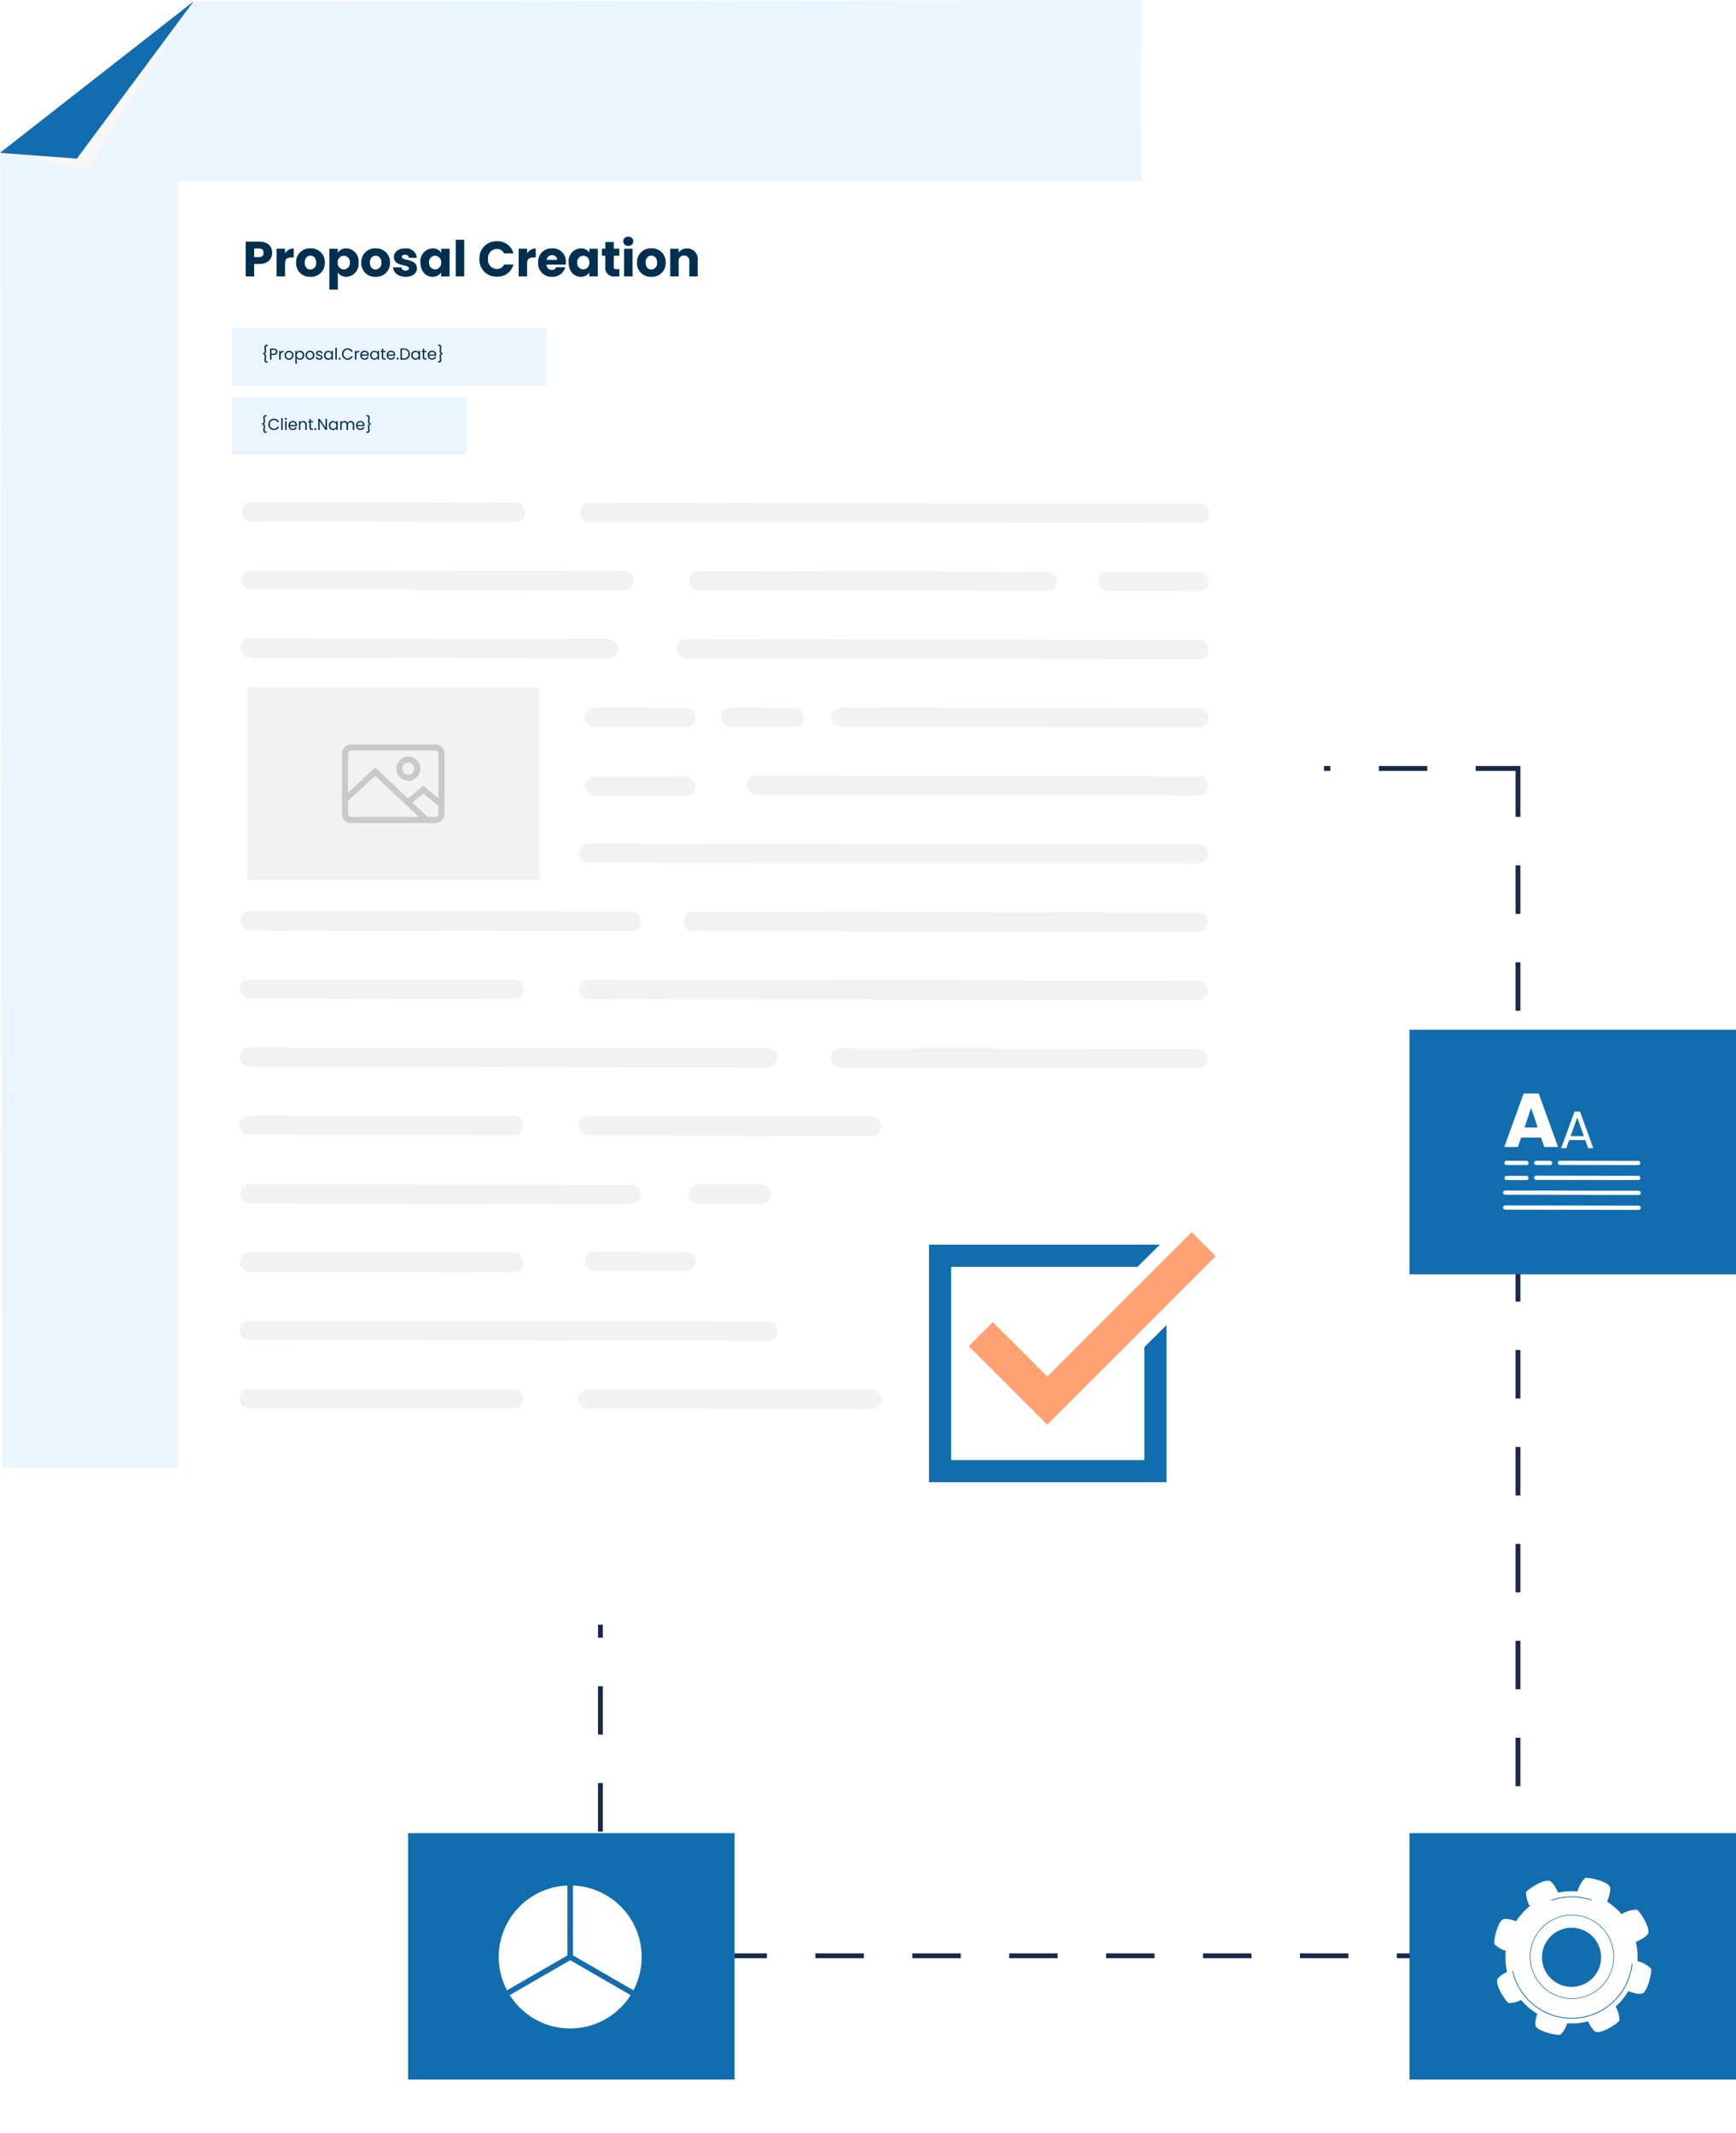
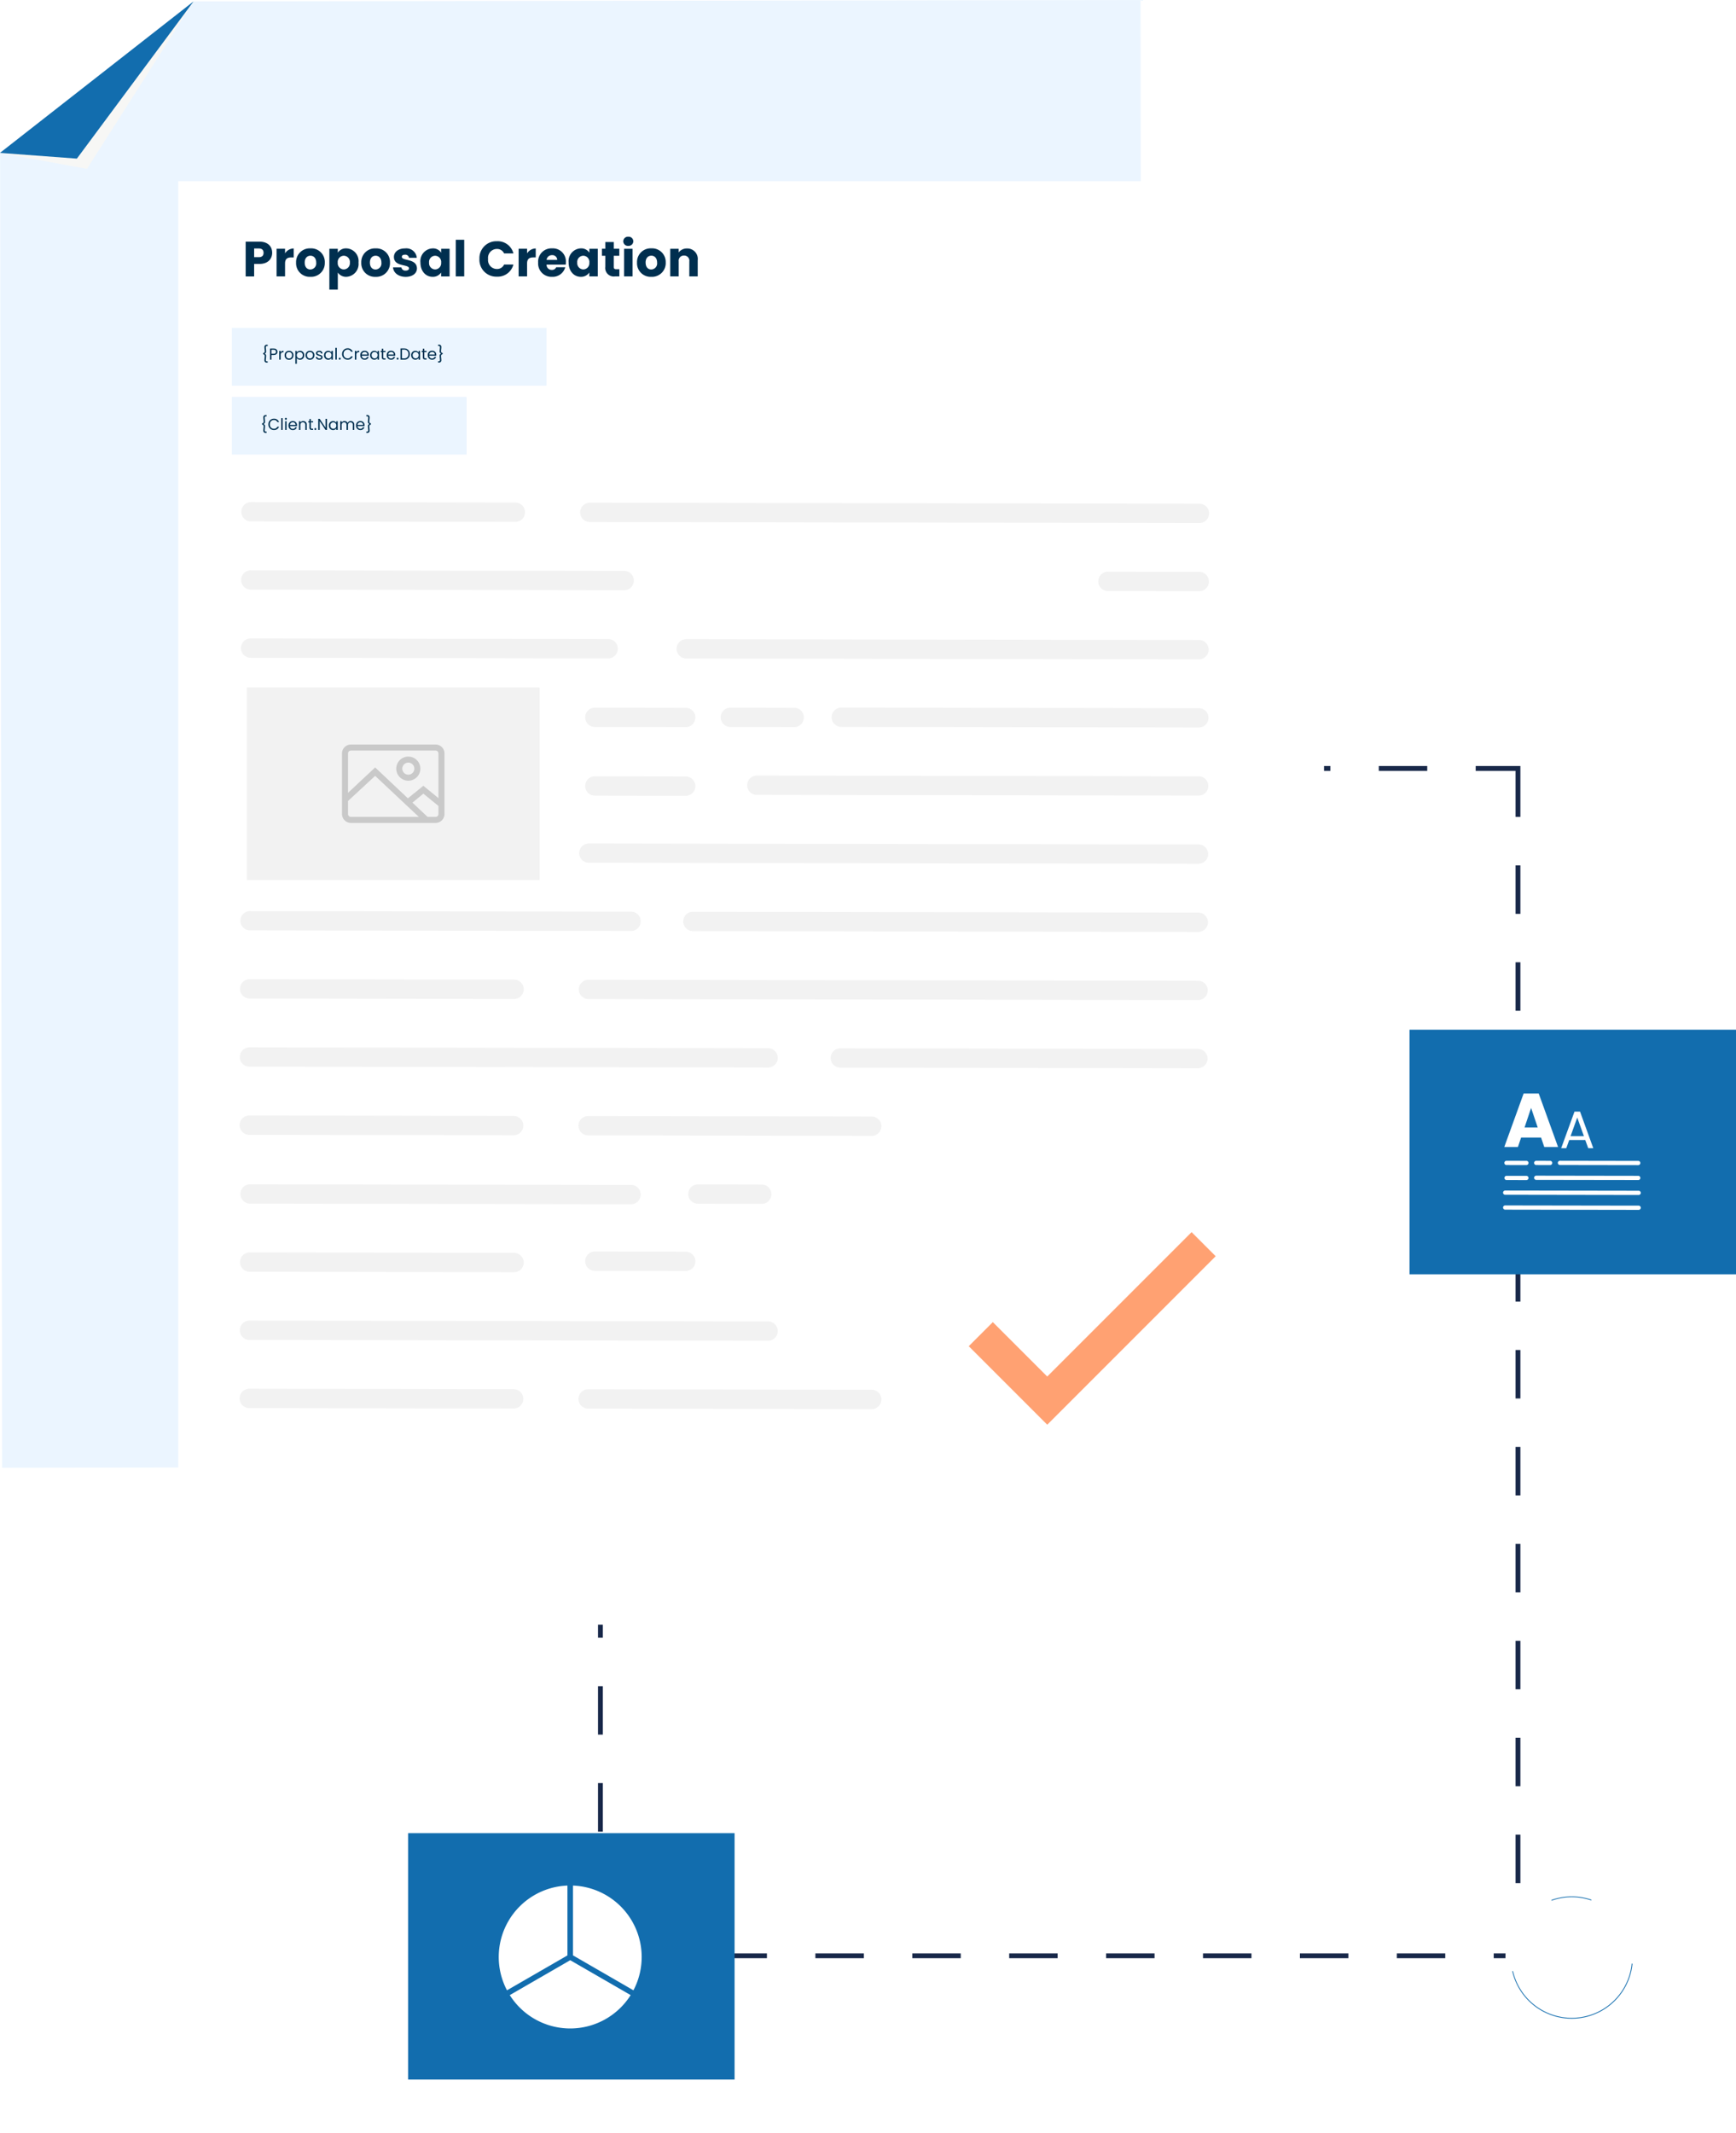
<svg xmlns="http://www.w3.org/2000/svg" width="358.285" height="440.052" viewBox="0 0 358.285 440.052">
  <defs>
    <filter id="a" x="87.418" y="122.056" width="262.367" height="317.996" filterUnits="userSpaceOnUse">
      <feOffset dx="6" dy="6" input="SourceAlpha" />
      <feGaussianBlur stdDeviation="12" result="b" />
      <feFlood flood-opacity="0.102" />
      <feComposite operator="in" in2="b" />
      <feComposite in="SourceGraphic" />
    </filter>
    <filter id="c" x="0.787" y="1.392" width="308.477" height="369.846" filterUnits="userSpaceOnUse">
      <feOffset dx="6" dy="6" input="SourceAlpha" />
      <feGaussianBlur stdDeviation="12" result="d" />
      <feFlood flood-opacity="0.102" />
      <feComposite operator="in" in2="d" />
      <feComposite in="SourceGraphic" />
    </filter>
  </defs>
  <g transform="translate(22078.697 5149.089)">
    <g transform="matrix(1, 0, 0, 1, -22078.7, -5149.09)" filter="url(#a)">
      <rect width="244.995" height="189.368" transform="translate(307.29 152.56) rotate(90)" fill="none" stroke="#182849" stroke-miterlimit="10" stroke-width="1" stroke-dasharray="10 10" />
    </g>
    <g transform="translate(-22078.697 -5149.089)">
      <g transform="translate(0 0)">
        <path d="M480.029,488.183l-.444-302.5-195.416.287-39.954,31.26.423,271.3Z" transform="translate(-244.195 -185.681)" fill="#ebf5ff" />
        <path d="M262.123,220.738l22.01-34.556-39.954,31.26Z" transform="translate(-244.179 -185.895)" fill="#f7f7f5" style="mix-blend-mode:multiply;isolation:isolate" />
        <path d="M260.044,218.624l24.089-32.443-39.954,31.26Z" transform="translate(-244.179 -185.895)" fill="#126dae" />
      </g>
    </g>
    <g transform="translate(-22047.91 -5117.697)">
      <g transform="translate(0 0)">
        <g transform="translate(0 0)">
          <g transform="translate(0 0)">
            <g transform="matrix(1, 0, 0, 1, -30.79, -31.39)" filter="url(#c)">
              <path d="M0,0H236.476V297.845H0Z" transform="translate(30.79 31.39)" fill="#fff" />
            </g>
            <path d="M2.678-7.793v-1.8h.951c.7,0,.992.348.992.9s-.3.9-.992.9Zm3.721-.9C6.4-10.011,5.52-11,3.762-11H.93v7.176H2.678V-6.4H3.762C5.591-6.4,6.4-7.507,6.4-8.693ZM9.057-6.475c0-.981.48-1.268,1.308-1.268h.48v-1.85A2.126,2.126,0,0,0,9.057-8.58v-.951H7.309v5.7H9.057Zm8.209-.2A2.814,2.814,0,0,0,14.3-9.613a2.819,2.819,0,0,0-2.964,2.934A2.8,2.8,0,0,0,14.28-3.745,2.83,2.83,0,0,0,17.265-6.679Zm-4.15,0c0-.971.552-1.421,1.186-1.421.613,0,1.186.45,1.186,1.421A1.249,1.249,0,0,1,14.28-5.258C13.647-5.258,13.115-5.718,13.115-6.679Zm6.828-2.044v-.808H18.2v8.423h1.748V-4.624a2.052,2.052,0,0,0,1.758.879,2.644,2.644,0,0,0,2.515-2.944A2.625,2.625,0,0,0,21.7-9.613,2.011,2.011,0,0,0,19.943-8.723Zm2.494,2.034A1.29,1.29,0,0,1,21.18-5.268a1.279,1.279,0,0,1-1.247-1.411A1.279,1.279,0,0,1,21.18-8.09,1.272,1.272,0,0,1,22.438-6.689Zm8.28.01a2.814,2.814,0,0,0-2.964-2.934,2.819,2.819,0,0,0-2.964,2.934,2.8,2.8,0,0,0,2.944,2.934A2.83,2.83,0,0,0,30.718-6.679Zm-4.15,0c0-.971.552-1.421,1.186-1.421.613,0,1.186.45,1.186,1.421a1.249,1.249,0,0,1-1.206,1.421C27.1-5.258,26.568-5.718,26.568-6.679Zm9.711,1.2c-.031-2.126-3.118-1.482-3.118-2.392,0-.276.225-.44.634-.44a.752.752,0,0,1,.838.644h1.615a2.155,2.155,0,0,0-2.4-1.942c-1.492,0-2.32.8-2.32,1.768,0,2.1,3.108,1.431,3.108,2.351,0,.256-.235.46-.685.46a.8.8,0,0,1-.879-.664H31.341c.082,1.1,1.1,1.952,2.627,1.952C35.4-3.745,36.279-4.491,36.279-5.483ZM37-6.689c0,1.8,1.114,2.944,2.5,2.944a2.017,2.017,0,0,0,1.768-.889v.808h1.748v-5.7H41.277v.808a1.985,1.985,0,0,0-1.758-.889A2.625,2.625,0,0,0,37-6.689Zm4.273.01A1.274,1.274,0,0,1,40.03-5.268a1.288,1.288,0,0,1-1.247-1.421,1.27,1.27,0,0,1,1.247-1.4A1.274,1.274,0,0,1,41.277-6.679Zm3.016,2.852h1.748v-7.565H44.293Zm4.886-3.6a3.478,3.478,0,0,0,3.608,3.649,3.324,3.324,0,0,0,3.4-2.5H54.27a1.581,1.581,0,0,1-1.5.92,1.833,1.833,0,0,1-1.809-2.065A1.833,1.833,0,0,1,52.767-9.49a1.581,1.581,0,0,1,1.5.92h1.922a3.332,3.332,0,0,0-3.4-2.515A3.486,3.486,0,0,0,49.179-7.425Zm9.834.951c0-.981.48-1.268,1.308-1.268h.48v-1.85A2.126,2.126,0,0,0,59.013-8.58v-.951H57.265v5.7h1.748Zm5.142-1.738a.986.986,0,0,1,1.073.981H63.041A1.081,1.081,0,0,1,64.155-8.212Zm2.729,2.494h-1.86a.929.929,0,0,1-.91.552A1.057,1.057,0,0,1,63.03-6.26h3.956a4.417,4.417,0,0,0,.031-.511,2.688,2.688,0,0,0-2.842-2.842,2.739,2.739,0,0,0-2.883,2.934,2.75,2.75,0,0,0,2.883,2.934A2.666,2.666,0,0,0,66.884-5.718Zm.705-.971c0,1.8,1.114,2.944,2.5,2.944a2.017,2.017,0,0,0,1.768-.889v.808h1.748v-5.7H71.863v.808A1.985,1.985,0,0,0,70.1-9.613,2.625,2.625,0,0,0,67.59-6.689Zm4.273.01a1.274,1.274,0,0,1-1.247,1.411,1.288,1.288,0,0,1-1.247-1.421,1.27,1.27,0,0,1,1.247-1.4A1.274,1.274,0,0,1,71.863-6.679Zm3.292.869a1.762,1.762,0,0,0,2.014,1.983h.889V-5.309h-.624c-.388,0-.532-.143-.532-.48v-2.29h1.145V-9.531H76.9v-1.39H75.154v1.39h-.7v1.452h.7Zm3.874,1.983h1.748v-5.7H79.028Zm.879-6.3a.962.962,0,0,0,1.032-.94.964.964,0,0,0-1.032-.951.967.967,0,0,0-1.043.951A.965.965,0,0,0,79.908-10.124Zm7.718,3.445a2.814,2.814,0,0,0-2.964-2.934A2.819,2.819,0,0,0,81.7-6.679,2.8,2.8,0,0,0,84.64-3.745,2.83,2.83,0,0,0,87.625-6.679Zm-4.15,0c0-.971.552-1.421,1.186-1.421.613,0,1.186.45,1.186,1.421A1.249,1.249,0,0,1,84.64-5.258C84.007-5.258,83.475-5.718,83.475-6.679Zm9.016,2.852h1.738V-7.159a2.158,2.158,0,0,0-2.2-2.433,2.092,2.092,0,0,0-1.728.818v-.756H88.556v5.7H90.3v-3.1A1.06,1.06,0,0,1,91.4-8.131a1.06,1.06,0,0,1,1.094,1.206Z" transform="translate(18.985 29.469)" fill="#002f4f" />
            <rect width="64.952" height="11.901" transform="translate(17.06 36.283)" fill="#ebf5ff" />
            <rect width="48.455" height="11.901" transform="translate(17.06 50.504)" fill="#ebf5ff" />
            <path d="M.86-2.367c0,.256-.066.614-.066.894a.448.448,0,0,0,.489.486h.191v-.26H1.34c-.164,0-.253-.069-.253-.246,0-.25.062-.611.062-.884a.421.421,0,0,0-.355-.45v-.007a.416.416,0,0,0,.355-.447c0-.273-.062-.634-.062-.884,0-.177.089-.246.253-.246h.135v-.26H1.284a.448.448,0,0,0-.489.486c0,.279.066.637.066.894,0,.164-.089.3-.335.345v.233C.771-2.666.86-2.531.86-2.367ZM2.25-2.8v-.841h.44c.342,0,.486.158.486.424S3.032-2.8,2.69-2.8Zm1.232-.417c0-.374-.253-.67-.792-.67H1.951V-1.6h.3v-.956h.44C3.258-2.558,3.482-2.873,3.482-3.221Zm.67.641c0-.417.217-.545.5-.545h.079v-.309a.606.606,0,0,0-.581.325V-3.4h-.3v1.8h.3Zm2.635.076a.879.879,0,0,0-.91-.926.881.881,0,0,0-.91.926.874.874,0,0,0,.9.933A.893.893,0,0,0,6.786-2.505Zm-1.514,0a.6.6,0,0,1,.6-.667.6.6,0,0,1,.608.667.611.611,0,0,1-.618.67A.593.593,0,0,1,5.272-2.505ZM7.48-3.07V-3.4h-.3V-.748h.3V-1.934a.779.779,0,0,0,.673.361.866.866,0,0,0,.854-.936.853.853,0,0,0-.854-.923A.76.76,0,0,0,7.48-3.07ZM8.7-2.508a.617.617,0,0,1-.611.673.618.618,0,0,1-.611-.67.619.619,0,0,1,.611-.667A.608.608,0,0,1,8.7-2.508Zm2.408,0a.879.879,0,0,0-.91-.926.881.881,0,0,0-.91.926.874.874,0,0,0,.9.933A.893.893,0,0,0,11.11-2.505Zm-1.514,0a.6.6,0,0,1,.6-.667.6.6,0,0,1,.608.667.611.611,0,0,1-.618.67A.593.593,0,0,1,9.6-2.505Zm3.2.414c-.013-.644-1.058-.411-1.058-.838,0-.145.131-.25.352-.25a.346.346,0,0,1,.391.312h.3a.6.6,0,0,0-.68-.565c-.4,0-.66.227-.66.5,0,.67,1.064.437,1.064.838,0,.148-.131.266-.368.266-.253,0-.407-.131-.424-.306h-.309c.02.329.315.558.736.558C12.539-1.572,12.8-1.8,12.8-2.091Zm.309-.417a.866.866,0,0,0,.851.936.752.752,0,0,0,.673-.365V-1.6h.3V-3.4h-.3v.329a.747.747,0,0,0-.67-.358A.853.853,0,0,0,13.107-2.508Zm1.524,0a.616.616,0,0,1-.611.67.616.616,0,0,1-.608-.673.608.608,0,0,1,.608-.664A.617.617,0,0,1,14.631-2.505Zm.808.9h.3V-4.033h-.3Zm1.1-.184a.2.2,0,0,0-.2-.2.2.2,0,0,0-.2.2.2.2,0,0,0,.2.2A.2.2,0,0,0,16.54-1.786Zm.286-.963a1.123,1.123,0,0,0,1.143,1.166,1.077,1.077,0,0,0,1.061-.687h-.358a.723.723,0,0,1-.7.427.83.83,0,0,1-.838-.907.832.832,0,0,1,.838-.91.72.72,0,0,1,.7.43h.358a1.078,1.078,0,0,0-1.061-.693A1.129,1.129,0,0,0,16.826-2.748Zm2.947.168c0-.417.217-.545.5-.545h.079v-.309a.606.606,0,0,0-.581.325V-3.4h-.3v1.8h.3Zm1.692-.6a.528.528,0,0,1,.568.545H20.9A.558.558,0,0,1,21.464-3.179Zm.841,1.022h-.322a.5.5,0,0,1-.506.332.566.566,0,0,1-.585-.565h1.439a1.621,1.621,0,0,0,.01-.181.825.825,0,0,0-.864-.861.857.857,0,0,0-.89.926.867.867,0,0,0,.89.933A.809.809,0,0,0,22.305-2.157Zm.319-.352a.866.866,0,0,0,.851.936.752.752,0,0,0,.673-.365V-1.6h.3V-3.4h-.3v.329a.747.747,0,0,0-.67-.358A.853.853,0,0,0,22.624-2.508Zm1.524,0a.616.616,0,0,1-.611.67.616.616,0,0,1-.608-.673.608.608,0,0,1,.608-.664A.617.617,0,0,1,24.148-2.505Zm.874.411c0,.361.181.493.5.493h.269v-.253h-.22c-.184,0-.25-.062-.25-.24V-3.156h.47V-3.4h-.47v-.453h-.3V-3.4h-.233v.246h.233Zm1.9-1.084a.528.528,0,0,1,.568.545H26.349A.558.558,0,0,1,26.917-3.179Zm.841,1.022h-.322a.5.5,0,0,1-.506.332.566.566,0,0,1-.585-.565h1.439a1.62,1.62,0,0,0,.01-.181.825.825,0,0,0-.864-.861.857.857,0,0,0-.89.926.867.867,0,0,0,.89.933A.809.809,0,0,0,27.758-2.157Zm.723.371a.2.2,0,0,0-.2-.2.2.2,0,0,0-.2.2.2.2,0,0,0,.2.2A.2.2,0,0,0,28.481-1.786Zm1.11-2.106h-.713V-1.6h.713a1.09,1.09,0,0,0,1.215-1.14A1.1,1.1,0,0,0,29.591-3.891Zm-.414,2.043v-1.8h.414a.826.826,0,0,1,.91.907.816.816,0,0,1-.91.894Zm1.912-.66a.866.866,0,0,0,.851.936.752.752,0,0,0,.673-.365V-1.6h.3V-3.4h-.3v.329a.747.747,0,0,0-.67-.358A.853.853,0,0,0,31.089-2.508Zm1.524,0a.616.616,0,0,1-.611.67.616.616,0,0,1-.608-.673A.608.608,0,0,1,32-3.172.617.617,0,0,1,32.614-2.505Zm.874.411c0,.361.181.493.5.493h.269v-.253h-.22c-.184,0-.25-.062-.25-.24V-3.156h.47V-3.4h-.47v-.453h-.3V-3.4h-.233v.246h.233Zm1.9-1.084a.528.528,0,0,1,.568.545H34.815A.558.558,0,0,1,35.383-3.179Zm.841,1.022H35.9a.5.5,0,0,1-.506.332.566.566,0,0,1-.585-.565H36.25a1.622,1.622,0,0,0,.01-.181.825.825,0,0,0-.864-.861.857.857,0,0,0-.89.926.867.867,0,0,0,.89.933A.809.809,0,0,0,36.224-2.157Zm1.015-.21c0,.256.066.614.066.894a.448.448,0,0,1-.489.486h-.191v-.26h.135c.164,0,.253-.069.253-.246,0-.25-.062-.611-.062-.884a.421.421,0,0,1,.355-.45v-.007a.416.416,0,0,1-.355-.447c0-.273.062-.634.062-.884,0-.177-.089-.246-.253-.246h-.135v-.26h.191a.448.448,0,0,1,.489.486c0,.279-.066.637-.066.894,0,.164.089.3.335.345v.233C37.328-2.666,37.239-2.531,37.239-2.367Z" transform="translate(22.991 44.413)" fill="#002f4f" />
            <path d="M.86-2.367c0,.256-.066.614-.066.894a.448.448,0,0,0,.489.486h.191v-.26H1.34c-.164,0-.253-.069-.253-.246,0-.25.062-.611.062-.884a.421.421,0,0,0-.355-.45v-.007a.416.416,0,0,0,.355-.447c0-.273-.062-.634-.062-.884,0-.177.089-.246.253-.246h.135v-.26H1.284a.448.448,0,0,0-.489.486c0,.279.066.637.066.894,0,.164-.089.3-.335.345v.233C.771-2.666.86-2.531.86-2.367Zm.979-.381A1.123,1.123,0,0,0,2.982-1.582a1.077,1.077,0,0,0,1.061-.687H3.685a.723.723,0,0,1-.7.427.83.83,0,0,1-.838-.907.832.832,0,0,1,.838-.91.72.72,0,0,1,.7.43h.358a1.078,1.078,0,0,0-1.061-.693A1.129,1.129,0,0,0,1.839-2.748ZM4.487-1.6h.3V-4.033h-.3Zm.808,0h.3V-3.4h-.3Zm.154-2.093a.2.2,0,0,0,.2-.2.2.2,0,0,0-.2-.2.2.2,0,0,0-.2.2A.2.2,0,0,0,5.449-3.694Zm1.419.516a.528.528,0,0,1,.568.545H6.3A.558.558,0,0,1,6.869-3.179Zm.841,1.022H7.388a.5.5,0,0,1-.506.332A.566.566,0,0,1,6.3-2.39H7.736a1.62,1.62,0,0,0,.01-.181.825.825,0,0,0-.864-.861.857.857,0,0,0-.89.926.867.867,0,0,0,.89.933A.809.809,0,0,0,7.709-2.157ZM9.457-1.6h.3V-2.663a.7.7,0,0,0-.736-.772.665.665,0,0,0-.578.289V-3.4h-.3v1.8h.3v-1c0-.388.21-.578.516-.578s.5.187.5.555Zm.851-.493c0,.361.181.493.5.493h.269v-.253h-.22c-.184,0-.25-.062-.25-.24V-3.156h.47V-3.4h-.47v-.453h-.3V-3.4h-.233v.246h.233Zm1.422.309a.2.2,0,0,0-.2-.2.2.2,0,0,0-.2.2.2.2,0,0,0,.2.2A.2.2,0,0,0,11.73-1.786Zm1.9-2.109v1.82l-1.2-1.82h-.3V-1.6h.3V-3.425l1.2,1.823h.3V-3.895Zm.7,1.386a.866.866,0,0,0,.851.936.752.752,0,0,0,.673-.365V-1.6h.3V-3.4h-.3v.329a.747.747,0,0,0-.67-.358A.853.853,0,0,0,14.326-2.508Zm1.524,0a.616.616,0,0,1-.611.67.617.617,0,0,1-.608-.673.608.608,0,0,1,.608-.664A.617.617,0,0,1,15.85-2.505Zm3.407.9h.3V-2.663a.7.7,0,0,0-.729-.772.666.666,0,0,0-.637.4.677.677,0,0,0-.66-.4.651.651,0,0,0-.568.292V-3.4h-.3v1.8h.3v-.992c0-.388.207-.581.509-.581s.493.187.493.555V-1.6h.3v-.992c0-.388.207-.581.509-.581s.493.187.493.555Zm1.551-1.577a.528.528,0,0,1,.568.545H20.239A.558.558,0,0,1,20.807-3.179Zm.841,1.022h-.322a.5.5,0,0,1-.506.332.566.566,0,0,1-.585-.565h1.439a1.621,1.621,0,0,0,.01-.181.825.825,0,0,0-.864-.861.857.857,0,0,0-.89.926.867.867,0,0,0,.89.933A.809.809,0,0,0,21.648-2.157Zm1.015-.21c0,.256.066.614.066.894a.448.448,0,0,1-.489.486h-.191v-.26h.135c.164,0,.253-.069.253-.246,0-.25-.062-.611-.062-.884a.421.421,0,0,1,.355-.45v-.007a.416.416,0,0,1-.355-.447c0-.273.062-.634.062-.884,0-.177-.089-.246-.253-.246h-.135v-.26h.191a.448.448,0,0,1,.489.486c0,.279-.066.637-.066.894,0,.164.089.3.335.345v.233C22.752-2.666,22.663-2.531,22.663-2.367Z" transform="translate(22.765 58.922)" fill="#002f4f" />
            <g transform="translate(18.674 72.221)">
              <path d="M2242.912,454.812l54.559.088a1.994,1.994,0,0,0,2-1.99h0a1.993,1.993,0,0,0-1.99-2l-54.559-.088a1.994,1.994,0,0,0-2,1.99h0A1.994,1.994,0,0,0,2242.912,454.812Z" transform="translate(-2240.574 -450.825)" fill="#f2f2f2" />
              <path d="M2489.675,455.213l52.023.085h0l73.8.12a1.993,1.993,0,1,0,.006-3.987l-73.795-.12-52.022-.084a1.993,1.993,0,1,0-.007,3.987Z" transform="translate(-2417.414 -451.112)" fill="#f2f2f2" />
              <path d="M2242.776,504.438l77.061.125a1.993,1.993,0,0,0,.007-3.987l-77.062-.125a1.993,1.993,0,0,0-.006,3.987Z" transform="translate(-2240.478 -486.389)" fill="#f2f2f2" />
-               <path d="M2569.375,500.98a1.994,1.994,0,0,0-2,1.99h0a1.993,1.993,0,0,0,1.99,2l71.828.116a1.993,1.993,0,0,0,2-1.99h0a1.993,1.993,0,0,0-1.99-2Z" transform="translate(-2474.525 -486.768)" fill="#f2f2f2" />
              <path d="M2886.018,501.495l-18.8-.031a1.994,1.994,0,1,0-.007,3.987l18.8.03a1.993,1.993,0,1,0,.007-3.987Z" transform="translate(-2687.971 -487.115)" fill="#f2f2f2" />
              <path d="M2512.018,650.495l-18.8-.031a1.994,1.994,0,0,0-.007,3.987l18.8.03a1.993,1.993,0,0,0,.006-3.987Z" transform="translate(-2419.95 -593.893)" fill="#f2f2f2" />
              <path d="M2512.018,650.495l-18.8-.031a1.994,1.994,0,0,0-.007,3.987l18.8.03a1.993,1.993,0,0,0,.006-3.987Z" transform="translate(-2419.95 -495.838)" fill="#f2f2f2" />
              <path d="M2512.018,600.495l-18.8-.031a1.994,1.994,0,0,0-.007,3.987l18.8.03a1.993,1.993,0,0,0,.006-3.987Z" transform="translate(-2419.95 -558.062)" fill="#f2f2f2" />
              <path d="M2605.351,600.495l-13.13-.031a1.994,1.994,0,1,0-.006,3.987l13.13.03a1.993,1.993,0,1,0,.006-3.987Z" transform="translate(-2490.896 -558.062)" fill="#f2f2f2" />
              <path d="M2605.351,600.495l-13.13-.031a1.994,1.994,0,1,0-.006,3.987l13.13.03a1.993,1.993,0,1,0,.006-3.987Z" transform="translate(-2497.599 -459.694)" fill="#f2f2f2" />
              <path d="M2242.639,554.063l73.75.12a1.994,1.994,0,1,0,.006-3.987l-73.75-.12a1.993,1.993,0,0,0-.006,3.987Z" transform="translate(-2240.379 -521.952)" fill="#f2f2f2" />
              <path d="M2665.767,550.764l-88.659-.144h-.005l-17.169-.028a1.993,1.993,0,1,0-.007,3.987l11.818.019h0l94.01.152a1.993,1.993,0,1,0,.006-3.987Z" transform="translate(-2467.759 -522.321)" fill="#f2f2f2" />
              <path d="M2746.656,600.521l-73.794-.12a1.993,1.993,0,0,0-2,1.99h0a1.993,1.993,0,0,0,1.99,2l73.795.119a1.993,1.993,0,1,0,.006-3.987Z" transform="translate(-2548.688 -558.016)" fill="#f2f2f2" />
              <path d="M2702.528,650.074l-91.19-.148a1.993,1.993,0,0,0-.007,3.987l91.19.148a1.993,1.993,0,1,0,.007-3.987Z" transform="translate(-2504.598 -593.508)" fill="#f2f2f2" />
              <path d="M2614.819,699.558l-73.8-.12h0L2489,699.354a1.993,1.993,0,0,0-.006,3.987l61.633.1h0l64.184.1a1.993,1.993,0,0,0,.007-3.987Z" transform="translate(-2416.926 -628.93)" fill="#f2f2f2" />
              <path d="M2242.095,752.566l30.608.049h0l48.062.078a1.993,1.993,0,0,0,.007-3.987l-24.113-.039h0l-54.56-.089a1.994,1.994,0,0,0-.007,3.987Z" transform="translate(-2239.989 -664.206)" fill="#f2f2f2" />
              <path d="M2242.095,752.566l30.608.049h0l48.062.078a1.993,1.993,0,0,0,.007-3.987l-24.113-.039h0l-54.56-.089a1.994,1.994,0,0,0-.007,3.987Z" transform="translate(-2239.989 -607.826)" fill="#f2f2f2" />
              <path d="M2668.964,749.272,2564.61,749.1a1.994,1.994,0,0,0-.006,3.987l104.354.169a1.993,1.993,0,0,0,.006-3.987Z" transform="translate(-2471.111 -664.581)" fill="#f2f2f2" />
              <path d="M2241.958,802.192l54.56.088a1.992,1.992,0,0,0,2-1.99h0a1.993,1.993,0,0,0-1.99-2l-54.56-.088a1.992,1.992,0,0,0-2,1.99h0A1.993,1.993,0,0,0,2241.958,802.192Z" transform="translate(-2239.892 -699.77)" fill="#f2f2f2" />
              <path d="M2241.958,802.192l54.56.088a1.992,1.992,0,0,0,2-1.99h0a1.993,1.993,0,0,0-1.99-2l-54.56-.088a1.992,1.992,0,0,0-2,1.99h0A1.993,1.993,0,0,0,2241.958,802.192Z" transform="translate(-2239.892 -643.39)" fill="#f2f2f2" />
              <path d="M2614.546,798.809l-73.8-.12h0l-52.021-.084a1.993,1.993,0,0,0-.007,3.987l58.535.095h0l67.283.109a1.993,1.993,0,0,0,.007-3.987Z" transform="translate(-2416.731 -700.057)" fill="#f2f2f2" />
              <path d="M2241.823,851.818l35.448.057h0l71.627.116a1.994,1.994,0,0,0,.006-3.987l-52.515-.085h0l-54.56-.089a1.994,1.994,0,0,0-2,1.99h0A1.993,1.993,0,0,0,2241.823,851.818Z" transform="translate(-2239.794 -735.333)" fill="#f2f2f2" />
              <path d="M2241.823,851.818l35.448.057h0l71.627.116a1.994,1.994,0,0,0,.006-3.987l-52.515-.085h0l-54.56-.089a1.994,1.994,0,0,0-2,1.99h0A1.993,1.993,0,0,0,2241.823,851.818Z" transform="translate(-2239.794 -678.953)" fill="#f2f2f2" />
              <path d="M2745.976,848.649l-73.8-.12a1.994,1.994,0,0,0-2,1.99h0a1.994,1.994,0,0,0,1.991,2l73.794.12a1.993,1.993,0,1,0,.007-3.987Z" transform="translate(-2548.198 -735.834)" fill="#f2f2f2" />
              <path d="M2296.253,897.545l-54.56-.089a1.993,1.993,0,0,0-2,1.99h0a1.994,1.994,0,0,0,1.99,2l54.56.088a1.994,1.994,0,0,0,2-1.99h0A1.993,1.993,0,0,0,2296.253,897.545Z" transform="translate(-2239.697 -770.896)" fill="#f2f2f2" />
              <path d="M2296.253,897.545l-54.56-.089a1.993,1.993,0,0,0-2,1.99h0a1.994,1.994,0,0,0,1.99,2l54.56.088a1.994,1.994,0,0,0,2-1.99h0A1.993,1.993,0,0,0,2296.253,897.545Z" transform="translate(-2239.697 -714.516)" fill="#f2f2f2" />
              <path d="M2546.991,897.952l-58.535-.1a1.993,1.993,0,0,0-.007,3.987l58.535.1a1.993,1.993,0,1,0,.007-3.987Z" transform="translate(-2416.536 -771.184)" fill="#f2f2f2" />
              <path d="M2546.991,897.952l-58.535-.1a1.993,1.993,0,0,0-.007,3.987l58.535.1a1.993,1.993,0,1,0,.007-3.987Z" transform="translate(-2416.536 -714.803)" fill="#f2f2f2" />
            </g>
            <g transform="translate(20.154 110.44)">
              <rect width="60.438" height="39.756" fill="#f2f2f2" />
              <g transform="translate(19.646 11.793)">
                <path d="M2333.531,643.487h-17.414a1.833,1.833,0,0,1-1.866-1.8V629.183a1.832,1.832,0,0,1,1.8-1.866h17.481a1.832,1.832,0,0,1,1.866,1.8c0,.023,0,.045,0,.068v12.438a1.833,1.833,0,0,1-1.8,1.866Zm-17.414-14.926a.588.588,0,0,0-.623.551c0,.024,0,.048,0,.072v12.438a.588.588,0,0,0,.551.622.631.631,0,0,0,.071,0h17.414a.588.588,0,0,0,.622-.551.571.571,0,0,0,0-.071V629.183a.588.588,0,0,0-.551-.622.652.652,0,0,0-.071,0Z" transform="translate(-2314.251 -627.317)" fill="#c9c9c9" />
                <path d="M2356.246,641.072a2.488,2.488,0,1,1,2.488-2.488h0A2.5,2.5,0,0,1,2356.246,641.072Zm0-3.732a1.244,1.244,0,1,0,1.244,1.244h0A1.248,1.248,0,0,0,2356.246,637.34Z" transform="translate(-2342.563 -633.608)" fill="#c9c9c9" />
                <path d="M2331.7,655.255l-10.138-9.516-5.783,5.348-.87-.87,6.655-6.219,11.008,10.386Z" transform="translate(-2314.725 -639.271)" fill="#c9c9c9" />
                <path d="M2367.748,661.738,2364.388,659l-2.8,2.3-.808-1,3.606-2.923,4.105,3.359Z" transform="translate(-2347.597 -648.864)" fill="#c9c9c9" />
              </g>
            </g>
          </g>
        </g>
        <g transform="translate(160.943 222.846)">
-           <path d="M633.956,695.242H594.078V655.364h38.461l4.622-4.573H589.505v49.024h49.024V667.381l-4.573,4.552Z" transform="translate(-589.505 -648.208)" fill="#126dae" />
          <path d="M606.514,665.563l-4.969,4.969,16.186,16.186.014-.014.014.014,34.748-34.749L647.538,647l-29.793,29.793Z" transform="translate(-593.34 -647)" fill="#ffa172" />
        </g>
      </g>
    </g>
    <g transform="translate(-21787.795 -4936.621)">
      <rect width="67.382" height="50.468" transform="translate(0 0)" fill="#126dae" />
      <g transform="translate(19.307 13.164)">
        <path d="M8.482-53.434H9.528l-2.735-7.55H5.65L2.9-53.434H3.95l.61-1.689H7.872Zm-.893-2.495H4.843l1.373-3.835Z" transform="translate(9.095 64.719)" fill="#fff" />
        <path d="M10.287-78.116h2.846L9.139-89.154H6.026L2.032-78.116H4.846l.66-1.95h4.12ZM8.935-82.141H6.214l1.352-4.041Z" transform="translate(-1.78 89.154)" fill="#fff" />
        <path d="M2495.777,650.471l-4.116-.007a.437.437,0,0,0,0,.873l4.116.007a.436.436,0,1,0,0-.873Z" transform="translate(-2490.961 -633.478)" fill="#fff" />
        <path d="M2495.777,600.471l-4.116-.007a.436.436,0,0,0,0,.873l4.116.007a.436.436,0,1,0,0-.873Z" transform="translate(-2490.961 -586.58)" fill="#fff" />
        <path d="M2593.535,600.471l-2.875-.007a.436.436,0,1,0,0,.873l2.875.007a.436.436,0,1,0,0-.873Z" transform="translate(-2583.818 -586.58)" fill="#fff" />
        <path d="M2687.46,600.427,2671.3,600.4a.436.436,0,0,0-.437.436h0a.436.436,0,0,0,.435.437l16.158.026a.436.436,0,1,0,0-.873Z" transform="translate(-2659.558 -586.521)" fill="#fff" />
        <path d="M2630.814,649.959l-21.013-.033a.437.437,0,1,0,0,.873l21.013.032a.437.437,0,1,0,0-.873Z" transform="translate(-2602.936 -632.973)" fill="#fff" />
        <path d="M2514.99,699.4l-16.158-.026h0l-11.39-.018a.436.436,0,0,0,0,.873l13.495.022h0l14.053.023a.436.436,0,0,0,0-.873Z" transform="translate(-2487.005 -679.335)" fill="#fff" />
        <path d="M2514.99,699.4l-16.158-.026h0l-11.39-.018a.436.436,0,0,0,0,.873l13.495.022h0l14.053.023a.436.436,0,0,0,0-.873Z" transform="translate(-2487.005 -676.263)" fill="#fff" />
      </g>
    </g>
    <g transform="translate(-21994.473 -4770.838)">
      <rect width="67.382" height="50.838" transform="translate(0 0)" fill="#126dae" />
      <g transform="translate(18.711 10.812)">
        <path d="M710.259,314.256l-5.627,3.249a14.743,14.743,0,0,0,24.946,0l-5.936-3.427-6.537-3.774Z" transform="translate(-702.357 -294.903)" fill="#fff" />
        <path d="M921.474,90.7A14.749,14.749,0,0,0,909,69.088V83.493l6.974,4.027Z" transform="translate(-893.677 -69.088)" fill="#fff" />
        <path d="M683.174,69.088A14.746,14.746,0,0,0,670.7,90.7l5.026-2.9,7.449-4.3Z" transform="translate(-669 -69.088)" fill="#fff" />
      </g>
    </g>
    <g transform="translate(-21787.795 -4770.838)">
-       <rect width="67.382" height="50.838" transform="translate(0 0)" fill="#126dae" />
      <g transform="translate(17.491 9.22)">
        <path d="M454.831,469.929a6.225,6.225,0,0,0-2.8-1.566,13.563,13.563,0,0,0-.35-3.946c1.24-.567,2.489-1.294,2.593-1.961.21-1.354-1.854-4.456-2.378-4.706a6.383,6.383,0,0,0-3.163.909,13.546,13.546,0,0,0-2.964-2.57c.479-1.281.85-2.684.45-3.231-.808-1.106-4.462-1.839-5.009-1.646a6.2,6.2,0,0,0-1.561,2.784,13.547,13.547,0,0,0-4.012.23c-.557-1.2-1.257-2.36-1.9-2.459-1.354-.211-4.456,1.854-4.706,2.378a5.769,5.769,0,0,0,.766,2.863,13.575,13.575,0,0,0-2.813,3.125c-1.166-.405-2.353-.671-2.845-.311-1.106.808-1.839,4.462-1.646,5.009a5.349,5.349,0,0,0,2.349,1.4,13.582,13.582,0,0,0,.27,4.364c-1.044.521-1.975,1.137-2.064,1.709-.21,1.354,1.854,4.456,2.378,4.706a5.172,5.172,0,0,0,2.566-.634,13.565,13.565,0,0,0,3.359,2.868c-.369,1.1-.589,2.193-.248,2.658.809,1.106,4.462,1.839,5.009,1.646a5.357,5.357,0,0,0,1.4-2.358,13.572,13.572,0,0,0,4.289-.4c.536,1.1,1.183,2.114,1.78,2.207,1.354.21,4.456-1.854,4.706-2.378a5.809,5.809,0,0,0-.775-2.883,13.552,13.552,0,0,0,2.617-3.178c1.23.445,2.53.765,3.051.384C454.291,474.129,455.024,470.476,454.831,469.929Zm-18.32,3.442a6.1,6.1,0,1,1,7.7-3.89A6.1,6.1,0,0,1,436.511,473.371Z" transform="translate(-422.463 -451.18)" fill="#fff" />
        <g transform="translate(7.36 7.604)">
-           <path d="M438.877,478.9a8.68,8.68,0,1,1,10.956-5.536A8.69,8.69,0,0,1,438.877,478.9Zm5.381-16.374a8.556,8.556,0,1,0,5.458,10.8A8.566,8.566,0,0,0,444.258,462.521Z" transform="translate(-432.906 -461.969)" fill="#126dae" />
-         </g>
+           </g>
        <g transform="translate(3.705 3.832)">
          <path d="M452.541,476.326c-.052-.024-.1-.049-.155-.075a12.44,12.44,0,0,1-24.495,1.6h0c-.057-.006-.113-.013-.17-.023a12.6,12.6,0,0,0,24.821-1.5Z" transform="translate(-427.72 -462.414)" fill="#126dae" />
          <path d="M439.244,457.5a12.379,12.379,0,0,1,8.042-.1c.053.018.1.038.157.056,0-.057,0-.114,0-.171-.035-.013-.07-.027-.106-.038a12.538,12.538,0,0,0-8.115.091C439.229,457.394,439.237,457.448,439.244,457.5Z" transform="translate(-431.116 -456.618)" fill="#126dae" />
        </g>
      </g>
    </g>
  </g>
</svg>